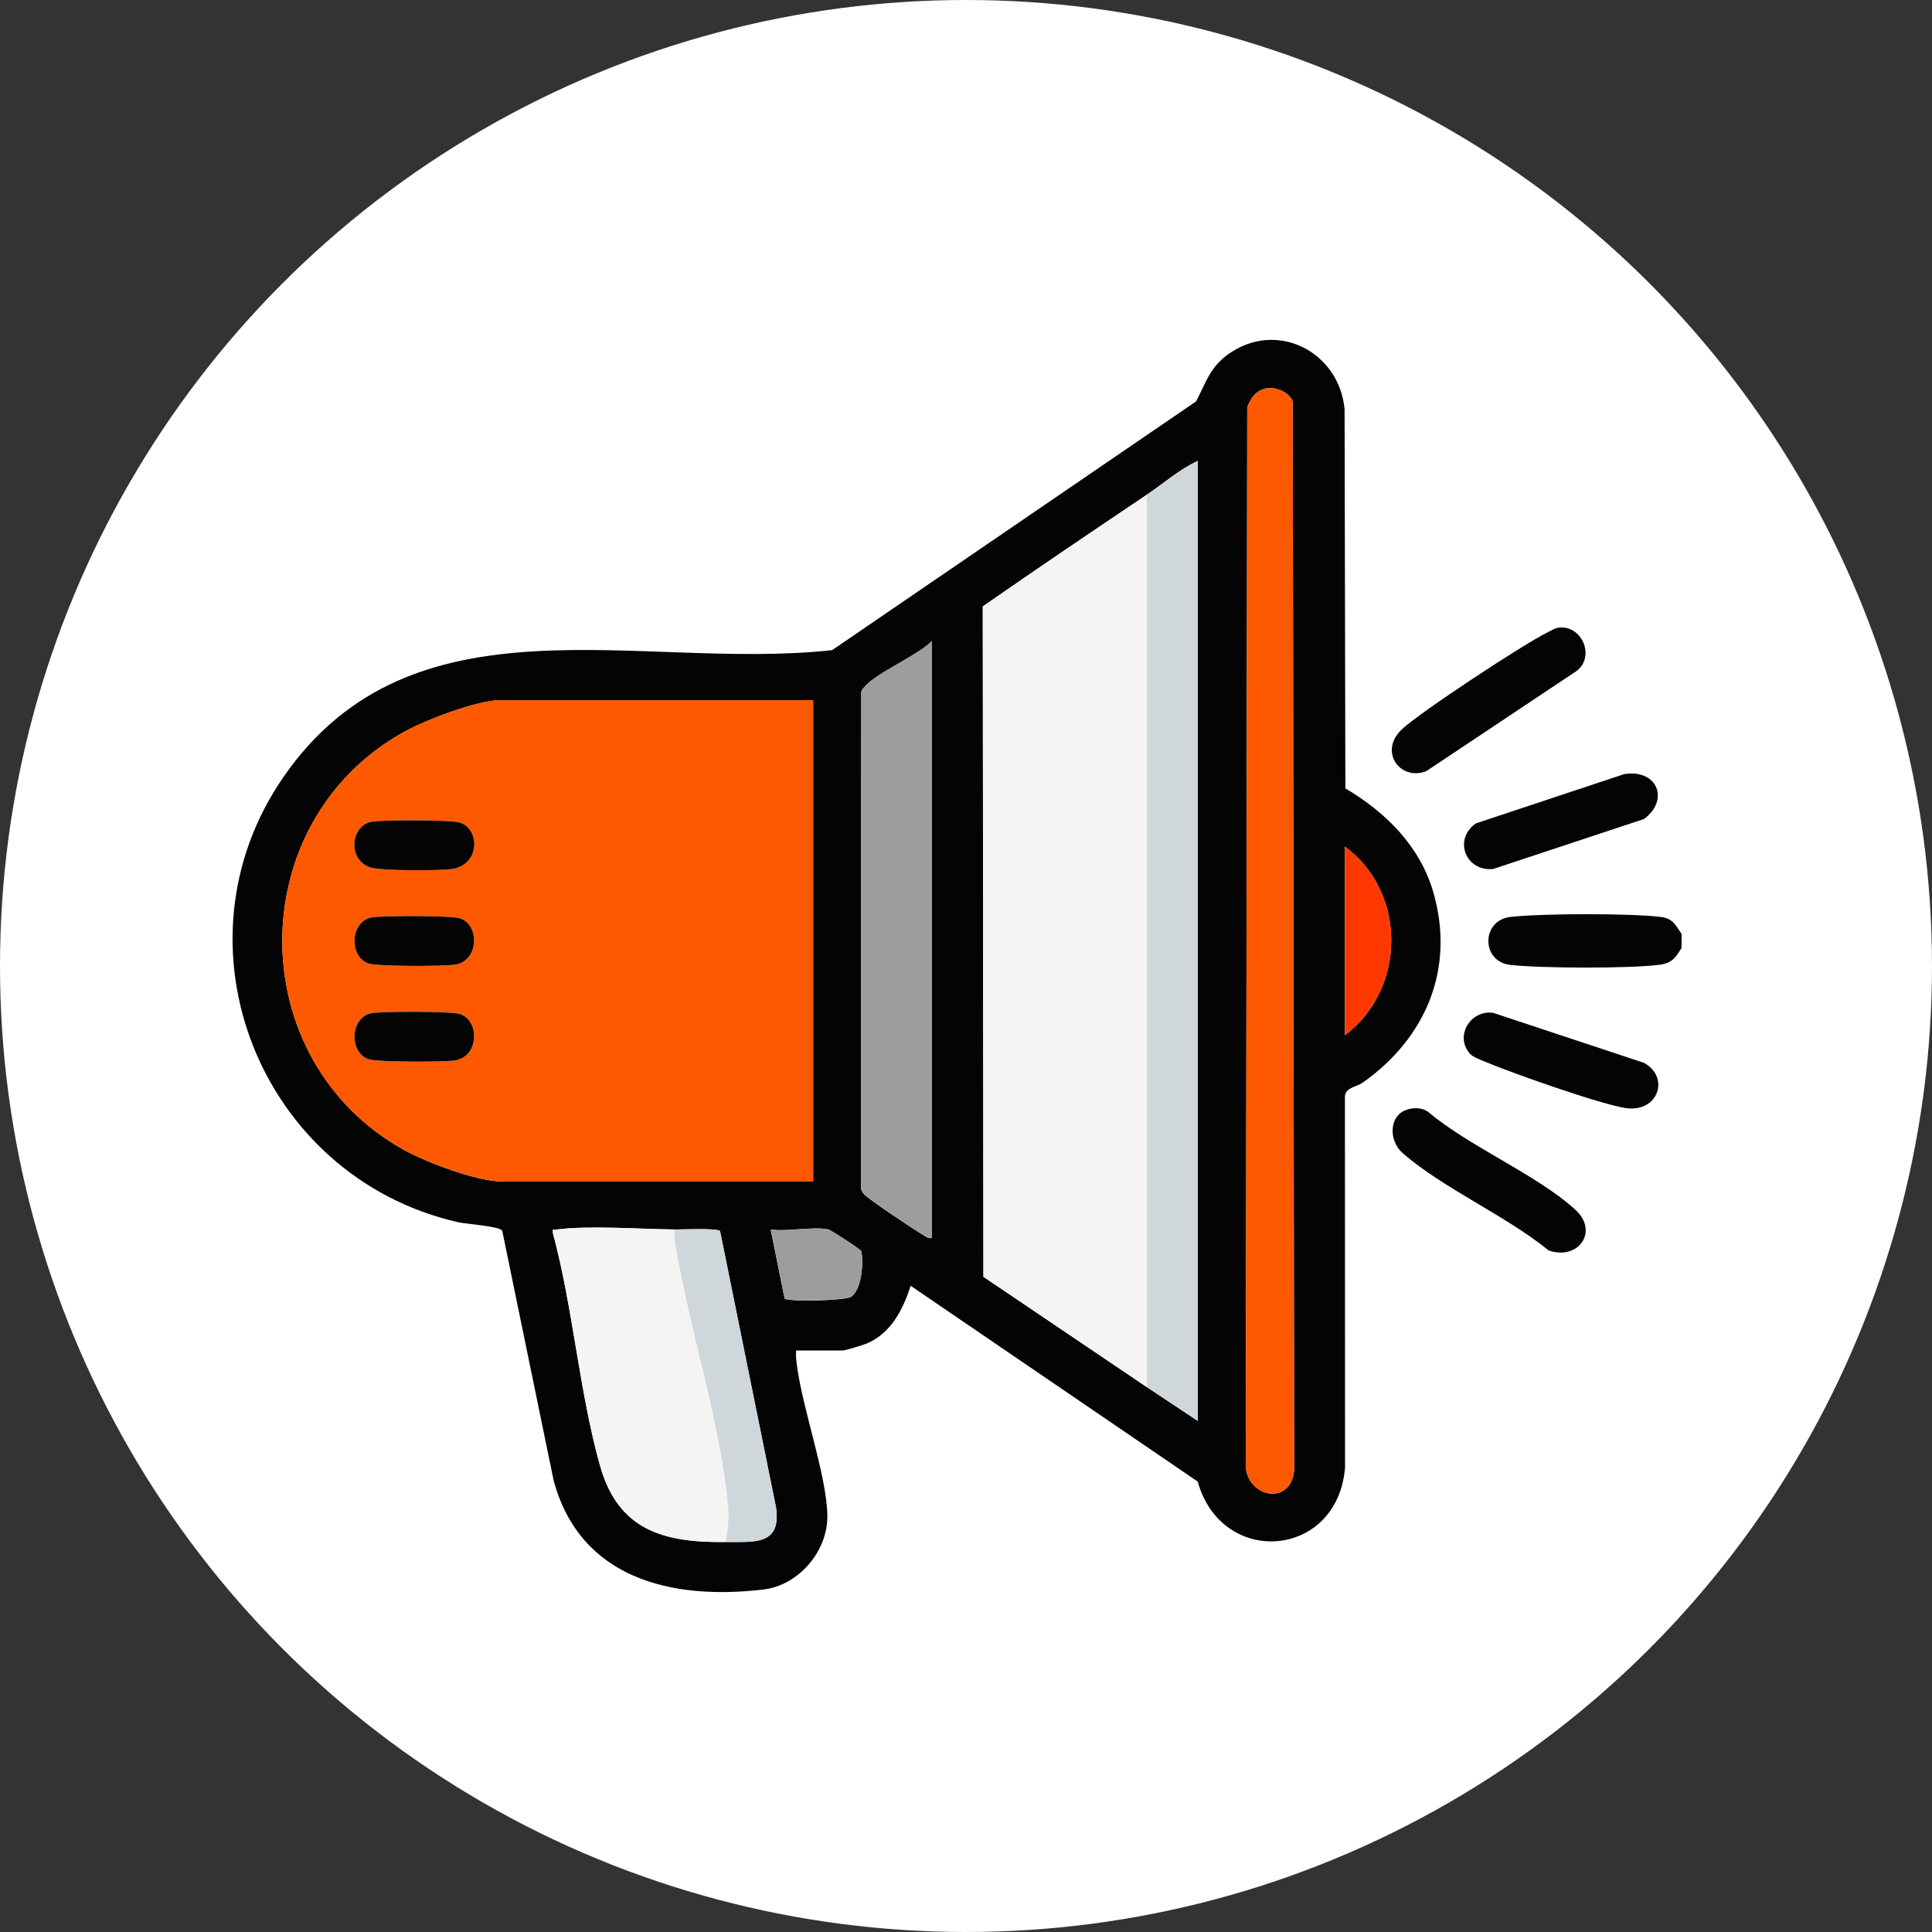
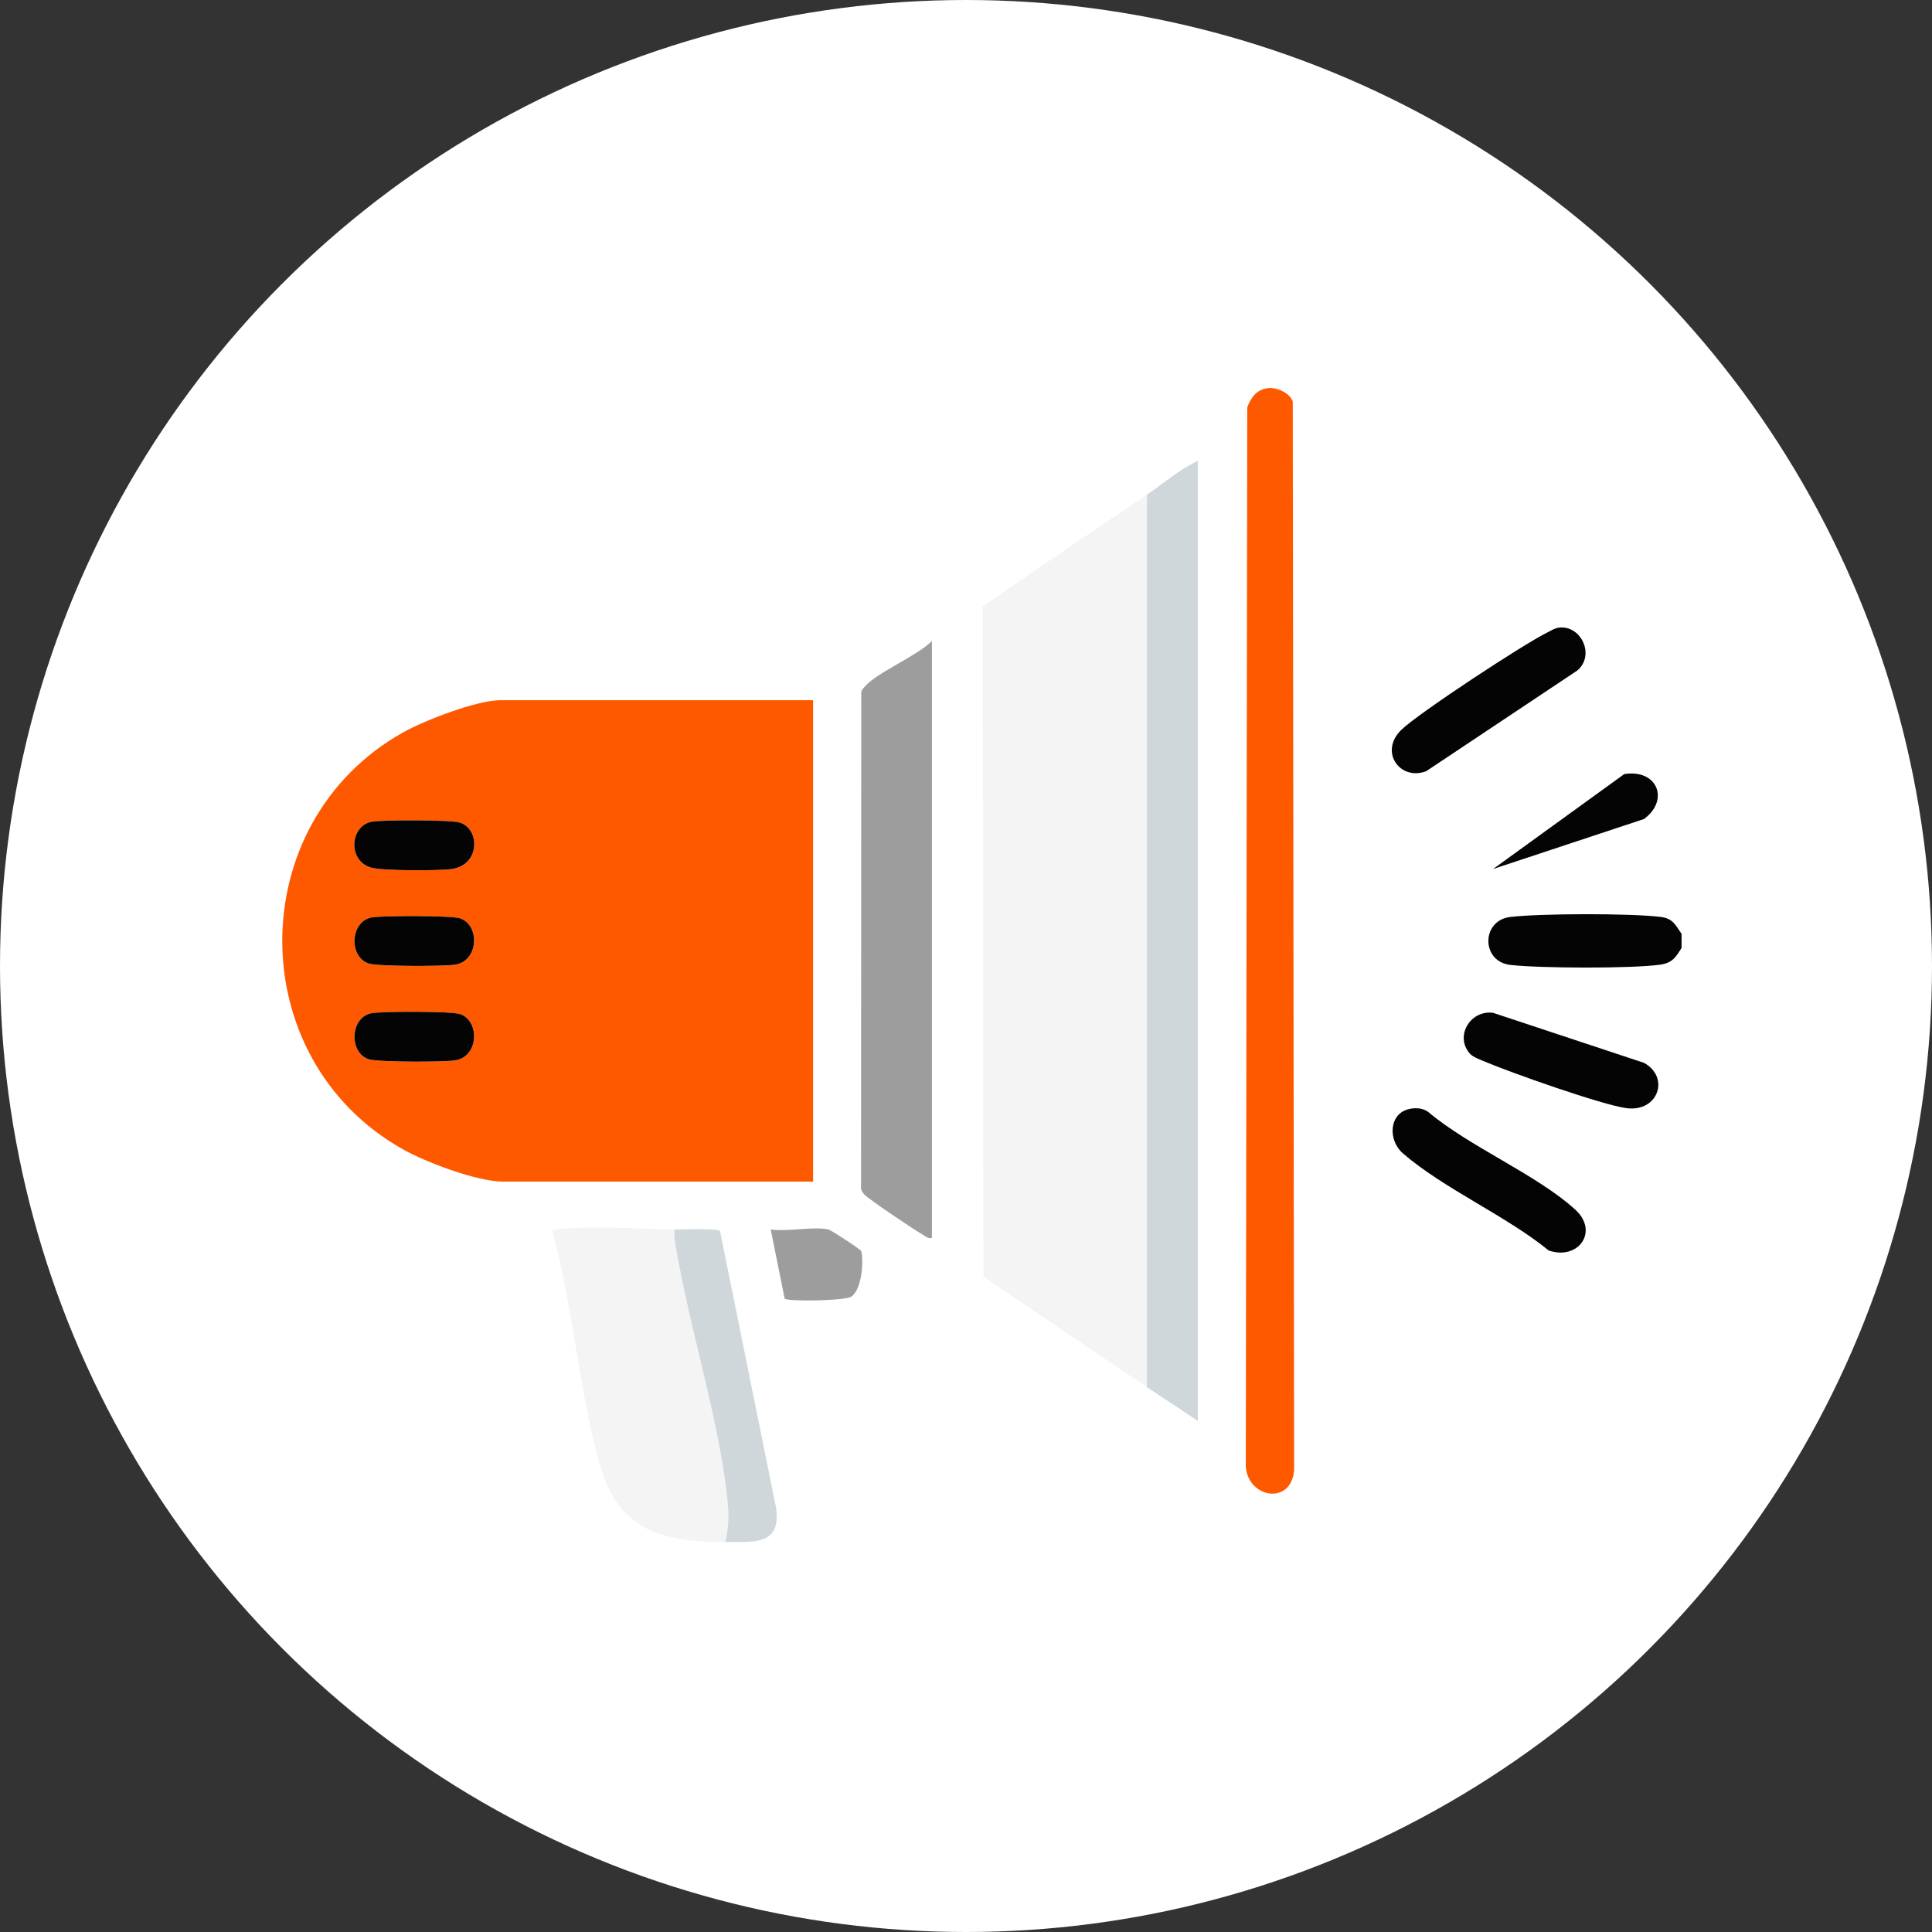
<svg xmlns="http://www.w3.org/2000/svg" width="108" height="108" viewBox="0 0 108 108" fill="none">
  <rect x="0" y="0" width="108" height="108" fill="#333333" stroke="none" />
  <circle cx="54" cy="54" r="54" fill="white" />
  <g clip-path="url(#clip0_1165_1350)">
    <path d="M94 52.991C93.674 53.513 93.483 53.831 92.804 53.926C91.192 54.15 86.079 54.129 84.43 53.94C82.781 53.751 82.801 51.445 84.43 51.258C86.151 51.059 91.112 51.048 92.821 51.255C93.52 51.338 93.654 51.702 94.001 52.205V52.992L94 52.991Z" fill="#050404" />
-     <path d="M44.504 75.497C44.479 75.774 44.512 76.044 44.549 76.318C44.867 78.805 46.204 82.416 46.249 84.711C46.287 86.701 44.655 88.622 42.67 88.856C37.542 89.462 32.439 88.254 30.951 82.77L28.074 68.793C27.865 68.533 26.105 68.438 25.555 68.311C14.532 65.758 9.36 52.816 15.847 43.433C23.078 32.972 35.784 37.526 46.517 36.343L66.862 22.439C67.415 21.395 67.624 20.544 68.648 19.809C71.371 17.854 74.859 19.659 75.163 22.87L75.207 44.072C77.462 45.399 79.382 47.306 80.125 49.88C81.353 54.14 79.716 58.02 76.183 60.516C75.836 60.76 75.255 60.776 75.182 61.251L75.188 82.032C74.786 87.12 68.304 87.658 66.952 82.82L50.907 71.876C50.482 73.188 49.817 74.525 48.457 75.101C48.256 75.186 47.247 75.494 47.114 75.494H44.504V75.497ZM70.877 21.698C70.238 21.779 69.936 22.214 69.722 22.767L69.641 81.719C69.514 83.673 72.152 84.275 72.343 82.192L72.266 22.447C72.106 21.96 71.363 21.637 70.877 21.698ZM64.113 27.651C61.046 29.717 57.972 31.786 54.938 33.9L54.974 71.373L64.113 77.542L66.959 79.431V25.764C65.94 26.233 65.038 27.028 64.113 27.653V27.651ZM52.095 69.202V35.835C51.26 36.665 49.056 37.581 48.373 38.347C48.263 38.472 48.144 38.562 48.145 38.749L48.133 66.299C48.111 66.502 48.18 66.609 48.304 66.759C48.514 67.014 51.129 68.762 51.572 69.014C51.75 69.113 51.858 69.252 52.095 69.202ZM45.453 39.141H27.98C26.65 39.141 23.726 40.271 22.522 40.948C13.532 45.997 13.534 59.199 22.522 64.247C23.826 64.98 26.675 66.054 28.139 66.054H45.455V39.141H45.453ZM75.182 57.87C78.615 55.277 78.658 49.895 75.182 47.325V57.87ZM40.551 86.199C42.115 86.18 43.701 86.431 43.378 84.25L40.253 68.82C40.131 68.64 38.127 68.733 37.706 68.729C35.809 68.708 32.913 68.498 31.14 68.729C30.907 68.758 30.877 68.639 30.915 68.954C32.038 73.13 32.382 77.796 33.542 81.924C34.557 85.543 37.1 86.242 40.553 86.199H40.551ZM46.323 68.73C45.466 68.544 44.015 68.867 43.081 68.73L43.861 72.597C44.105 72.772 47.22 72.715 47.572 72.493C48.163 72.119 48.291 70.548 48.144 69.944C48.118 69.839 46.429 68.755 46.322 68.732L46.323 68.73Z" fill="#050404" />
    <path d="M87.159 35.081C88.417 34.954 89.18 36.666 88.155 37.494L79.725 43.111C78.257 43.671 77.072 42.015 78.343 40.791C79.321 39.849 85.178 36.001 86.485 35.362C86.699 35.258 86.915 35.107 87.159 35.083V35.081Z" fill="#050404" />
    <path d="M78.775 61.993C79.135 61.915 79.512 61.934 79.823 62.145C82.126 64.099 85.922 65.663 88.068 67.629C89.394 68.845 88.226 70.471 86.574 69.903C84.189 67.957 80.7 66.447 78.428 64.477C77.565 63.73 77.649 62.239 78.775 61.995V61.993Z" fill="#050404" />
    <path d="M82.19 58.923C81.287 57.95 82.185 56.441 83.467 56.618L91.897 59.412C93.358 60.213 92.704 62.172 90.931 61.948C89.586 61.779 84.386 59.937 82.966 59.33C82.738 59.232 82.35 59.093 82.19 58.922V58.923Z" fill="#050404" />
-     <path d="M90.796 43.272C92.655 42.976 93.339 44.729 91.899 45.784L83.467 48.577C81.922 48.73 81.23 46.916 82.5 46.03L90.796 43.272Z" fill="#050404" />
+     <path d="M90.796 43.272C92.655 42.976 93.339 44.729 91.899 45.784L83.467 48.577L90.796 43.272Z" fill="#050404" />
    <path d="M45.453 39.141V66.054H28.137C26.673 66.054 23.825 64.98 22.521 64.247C13.532 59.199 13.531 45.997 22.521 40.948C23.725 40.271 26.648 39.141 27.979 39.141H45.452H45.453ZM20.74 45.942C19.553 46.205 19.426 48.159 20.781 48.509C21.447 48.681 24.553 48.684 25.282 48.574C26.837 48.337 26.852 46.339 25.696 45.978C25.206 45.825 21.291 45.819 20.74 45.942ZM20.74 51.294C19.553 51.557 19.509 53.519 20.619 53.866C21.142 54.028 24.801 54.027 25.441 53.928C26.786 53.718 26.83 51.685 25.696 51.332C25.206 51.179 21.291 51.173 20.74 51.296V51.294ZM20.74 56.645C19.553 56.908 19.509 58.87 20.619 59.217C21.142 59.379 24.801 59.377 25.441 59.278C26.786 59.068 26.83 57.036 25.696 56.682C25.206 56.529 21.291 56.523 20.74 56.646V56.645Z" fill="#FF5900" />
    <path d="M64.113 77.544L54.974 71.375L54.938 33.902C57.971 31.787 61.046 29.72 64.113 27.653V77.544Z" fill="#F4F4F4" />
    <path d="M70.877 21.698C71.365 21.637 72.106 21.962 72.266 22.447L72.343 82.192C72.152 84.275 69.514 83.673 69.641 81.719L69.722 22.767C69.936 22.212 70.237 21.777 70.877 21.698Z" fill="#FF5900" />
    <path d="M64.113 27.651C65.039 27.027 65.94 26.232 66.959 25.762V79.431L64.113 77.542V27.651Z" fill="#CFD7DB" />
    <path d="M52.096 69.201C51.858 69.252 51.749 69.115 51.573 69.014C51.128 68.761 48.515 67.014 48.304 66.759C48.181 66.611 48.112 66.502 48.133 66.298L48.146 38.749C48.146 38.562 48.263 38.472 48.374 38.347C49.057 37.581 51.261 36.663 52.096 35.835V69.201Z" fill="#9D9D9D" />
    <path d="M37.704 68.73C37.664 69.053 37.725 69.361 37.777 69.678C38.531 74.253 40.283 79.636 40.689 84.094C40.756 84.821 40.71 85.493 40.55 86.199C37.097 86.242 34.554 85.543 33.539 81.924C32.379 77.796 32.037 73.13 30.912 68.954C30.874 68.639 30.904 68.76 31.137 68.729C32.91 68.498 35.808 68.708 37.703 68.729L37.704 68.73Z" fill="#F4F4F4" />
    <path d="M37.704 68.73C38.126 68.735 40.13 68.642 40.252 68.822L43.376 84.252C43.7 86.433 42.114 86.18 40.55 86.201C40.71 85.495 40.754 84.823 40.689 84.096C40.284 79.638 38.531 74.254 37.777 69.679C37.725 69.362 37.665 69.055 37.704 68.732V68.73Z" fill="#CFD7DB" />
-     <path d="M75.182 57.87V47.325C78.658 49.895 78.616 55.277 75.182 57.87Z" fill="#FF3800" />
    <path d="M46.324 68.73C46.431 68.754 48.119 69.837 48.146 69.943C48.293 70.548 48.165 72.119 47.574 72.491C47.222 72.713 44.107 72.772 43.863 72.595L43.084 68.729C44.017 68.866 45.468 68.543 46.325 68.729L46.324 68.73Z" fill="#9D9D9D" />
    <path d="M20.74 51.294C21.291 51.171 25.206 51.179 25.696 51.33C26.83 51.683 26.786 53.716 25.441 53.926C24.799 54.025 21.141 54.028 20.619 53.864C19.509 53.517 19.553 51.557 20.74 51.292V51.294Z" fill="#050404" />
    <path d="M20.74 56.645C21.291 56.522 25.206 56.529 25.696 56.681C26.83 57.034 26.786 59.067 25.441 59.276C24.799 59.376 21.141 59.379 20.619 59.215C19.509 58.868 19.553 56.908 20.74 56.643V56.645Z" fill="#050404" />
    <path d="M20.74 45.942C21.291 45.819 25.206 45.827 25.696 45.978C26.852 46.339 26.837 48.337 25.282 48.574C24.553 48.684 21.447 48.681 20.781 48.509C19.426 48.159 19.553 46.205 20.74 45.942Z" fill="#050404" />
  </g>
  <defs>
    <clipPath id="clip0_1165_1350">
      <rect width="81" height="70" fill="white" transform="translate(13 19)" />
    </clipPath>
  </defs>
</svg>